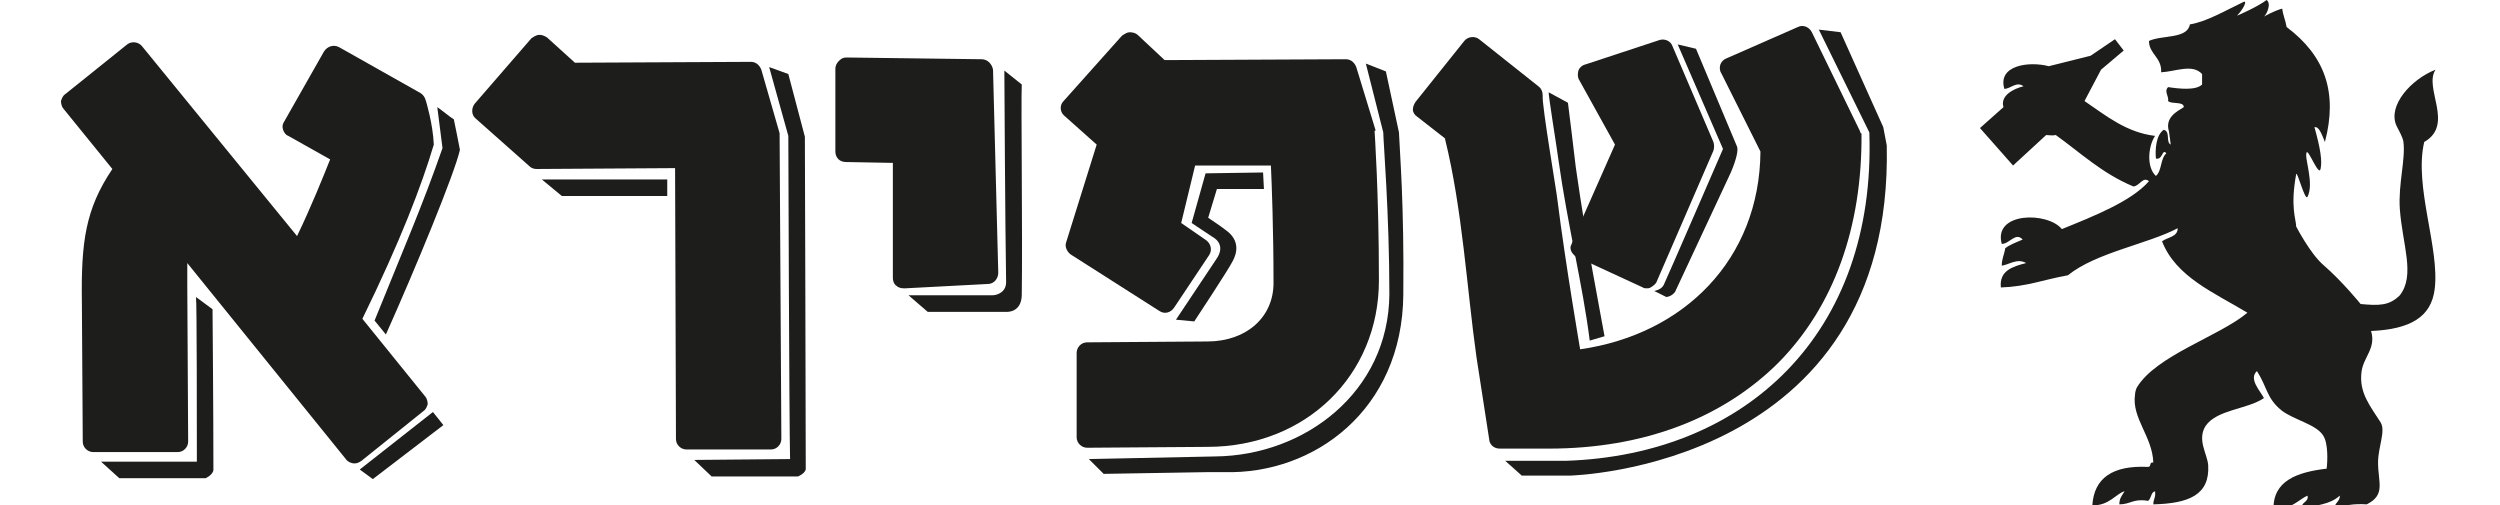
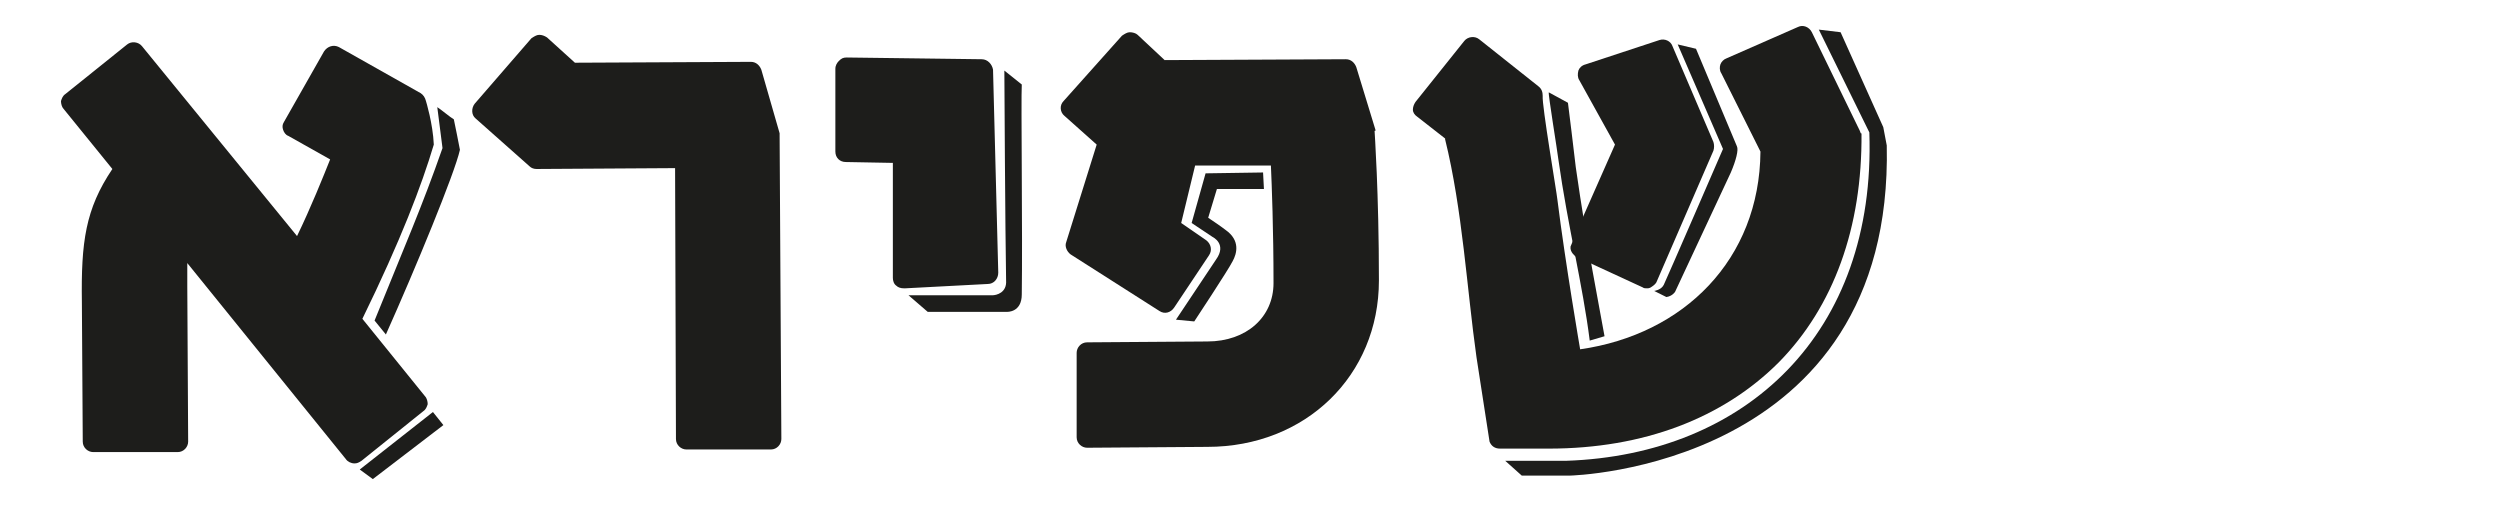
<svg xmlns="http://www.w3.org/2000/svg" xmlns:xlink="http://www.w3.org/1999/xlink" version="1.1" id="Layer_1" x="0px" y="0px" viewBox="0 0 287 58" style="enable-background:new 0 0 287 58;" xml:space="preserve">
  <style type="text/css">
	.st0{fill:#1D1D1B;}
</style>
  <g>
    <g>
      <g>
        <defs>
          <polygon id="SVGID_1_" points="41.3,53.9 42.8,55 50.9,48.8 49.7,47.3     " />
        </defs>
        <use xlink:href="#SVGID_1_" style="overflow:visible;fill:#1D1D1B;" />
        <clipPath id="SVGID_00000001622305321288621730000015352897121140472492_">
          <use xlink:href="#SVGID_1_" style="overflow:visible;" />
        </clipPath>
      </g>
      <g>
        <defs>
-           <path id="SVGID_00000111177212231503893510000012193551569794049161_" d="M22.6,53l-11,0l2.1,1.9l9.9,0c0,0,0.9-0.4,0.9-1      c0-6.7-0.1-18.1-0.1-18.4l-1.9-1.4C22.6,34.5,22.6,49.1,22.6,53" />
-         </defs>
+           </defs>
        <use xlink:href="#SVGID_00000111177212231503893510000012193551569794049161_" style="overflow:visible;fill:#1D1D1B;" />
        <clipPath id="SVGID_00000160179935391438837450000007662525457273600941_">
          <use xlink:href="#SVGID_00000111177212231503893510000012193551569794049161_" style="overflow:visible;" />
        </clipPath>
      </g>
      <g>
        <defs>
          <path id="SVGID_00000017483447903098210680000001166185231511517620_" d="M115.5,32.2c0.1,1.4-1.1,1.7-1.6,1.7l-9.6,0l2.2,1.9      l9.1,0c0,0,1.7,0.1,1.7-2c0.1-6.7-0.1-22.4,0-24.1l-2-1.6C115.3,8.4,115.4,26.7,115.5,32.2" />
        </defs>
        <use xlink:href="#SVGID_00000017483447903098210680000001166185231511517620_" style="overflow:visible;fill:#1D1D1B;" />
        <clipPath id="SVGID_00000031912512381454885680000013354823576590431872_">
          <use xlink:href="#SVGID_00000017483447903098210680000001166185231511517620_" style="overflow:visible;" />
        </clipPath>
      </g>
      <g>
        <defs>
-           <path id="SVGID_00000006676815386457283940000006396844720475252627_" d="M90.5,15.6c0,0.3,0.1,33.2,0.2,37.1l-11,0.1l2,1.9      l9.9,0c0,0,1-0.4,0.9-1c0-6.7-0.1-37.7-0.1-38l-1.9-7.2l-2.2-0.8L90.5,15.6z" />
-         </defs>
+           </defs>
        <use xlink:href="#SVGID_00000006676815386457283940000006396844720475252627_" style="overflow:visible;fill:#1D1D1B;" />
        <clipPath id="SVGID_00000074418811710496638210000007720296562297459336_">
          <use xlink:href="#SVGID_00000006676815386457283940000006396844720475252627_" style="overflow:visible;" />
        </clipPath>
      </g>
      <g>
        <defs>
          <path id="SVGID_00000130620240518851729510000014228871172554853027_" d="M50.8,17c-2.3,6.6-4.4,11.4-7.8,19.8l1.3,1.6      c3.4-7.6,7.9-18.5,8.5-21.2c0-0.1-0.7-3.5-0.7-3.5c-0.5-0.3-1.3-1-1.9-1.4L50.8,17z" />
        </defs>
        <use xlink:href="#SVGID_00000130620240518851729510000014228871172554853027_" style="overflow:visible;fill:#1D1D1B;" />
        <clipPath id="SVGID_00000127012587197744773990000017082952219692012944_">
          <use xlink:href="#SVGID_00000130620240518851729510000014228871172554853027_" style="overflow:visible;" />
        </clipPath>
      </g>
      <g>
        <defs>
-           <polygon id="SVGID_00000148643956132666037550000009933482458241151121_" points="62.2,20.6 64.5,22.5 76.6,22.5 76.6,20.6           " />
-         </defs>
+           </defs>
        <use xlink:href="#SVGID_00000148643956132666037550000009933482458241151121_" style="overflow:visible;fill:#1D1D1B;" />
        <clipPath id="SVGID_00000054249131885427223770000010879641082173789613_">
          <use xlink:href="#SVGID_00000148643956132666037550000009933482458241151121_" style="overflow:visible;" />
        </clipPath>
      </g>
      <g>
        <path class="st0" d="M138.4,19.9l-1.6,5.7l2.4,1.6c0,0,1.7,0.8,0.4,2.6c-0.6,0.9-4.6,6.9-4.6,6.9l2.1,0.2c0,0,3.9-5.9,4.4-6.9     c0.5-0.9,0.9-2.4-0.8-3.6c-0.5-0.4-2-1.4-2-1.4l1-3.3l5.4,0l-0.1-1.9L138.4,19.9z" />
      </g>
      <g>
-         <path class="st0" d="M158.8,15.2c0,1,0.7,9.3,0.7,18.6c-0.1,11.2-9.7,18.5-20,18.6l-14.5,0.3l1.7,1.7l12-0.2l1.8,0     c10.3,0.3,20.5-7.1,20.6-20.4c0.1-10.4-0.4-16.2-0.5-18.6l-1.5-7l-2.3-0.9L158.8,15.2z" />
-       </g>
+         </g>
      <path class="st0" d="M178.9,18.3c1.1,7.8,2.8,14.4,3.6,20.8l1.7-0.5c-0.6-3.4-2-10.3-3.3-19.4c-0.1-1-0.9-7.4-0.9-7.4l-2.2-1.2    C177.7,10.7,178.8,17.4,178.9,18.3" />
      <g>
        <path class="st0" d="M197.8,17.1c0,0-6.5,15-6.8,15.6c-0.3,0.6-1.1,0.7-1.1,0.7l1.4,0.7c0.7-0.1,1-0.6,1-0.6l6.4-13.7     c0.6-1.4,0.9-2.6,0.7-3l-4.7-11.2l-2.1-0.5L197.8,17.1z" />
      </g>
      <g>
        <path class="st0" d="M214.6,15.2c0.8,23.1-14.2,37-34.8,37.7l-7,0l1.9,1.7l5.5,0c0,0,37.2-0.8,36.4-37.9c0-0.1-0.4-2-0.4-2.1     l-4.9-10.9l-2.5-0.3L214.6,15.2z" />
      </g>
      <path class="st0" d="M87.4,8c-0.2-0.5-0.6-0.9-1.2-0.9L66,7.2l-3.2-2.9C62.5,4.1,62.2,4,61.9,4c-0.3,0-0.6,0.2-0.9,0.4l-6.5,7.5    c-0.4,0.5-0.4,1.3,0.1,1.7l6.2,5.5c0.2,0.2,0.5,0.3,0.8,0.3l15.9-0.1l0.1,31.1c0,0.7,0.6,1.2,1.2,1.2l9.7,0c0.7,0,1.2-0.6,1.2-1.2    l-0.2-34.8c0-0.1,0-0.2,0-0.3L87.4,8z" />
      <path class="st0" d="M112.7,6.8L97.2,6.6c-0.4,0-0.6,0.1-0.9,0.4c-0.2,0.2-0.4,0.5-0.4,0.9l0,9.5c0,0.7,0.5,1.2,1.2,1.2l5.4,0.1    l0,13.2c0,0.3,0.1,0.7,0.4,0.9c0.2,0.2,0.5,0.3,0.9,0.3c0,0,0,0,0.1,0l9.5-0.5c0.7,0,1.2-0.6,1.2-1.3L114,8    C113.9,7.4,113.4,6.8,112.7,6.8" />
      <path class="st0" d="M157.9,14.9l-2.2-7.2c-0.2-0.5-0.6-0.9-1.2-0.9l-20.8,0.1L130.6,4c-0.2-0.2-0.6-0.3-0.9-0.3    c-0.3,0-0.6,0.2-0.9,0.4l-6.7,7.5c-0.5,0.5-0.4,1.3,0.1,1.7l3.7,3.3l-3.5,11.2c-0.2,0.5,0.1,1.1,0.5,1.4l10.2,6.5    c0.6,0.4,1.3,0.2,1.7-0.4l4-6c0.4-0.6,0.2-1.3-0.3-1.7l-2.9-2l1.6-6.6l8.7,0c0.1,2.2,0.3,7.4,0.3,13.5c0,3.9-3.1,6.7-7.6,6.7    l-13.8,0.1c-0.7,0-1.2,0.6-1.2,1.2l0,9.7c0,0.7,0.6,1.2,1.2,1.2l13.8-0.1c11.3,0,19.7-8.2,19.7-19.1c0-10.1-0.5-17.1-0.5-17.2    C157.9,15.1,157.9,15,157.9,14.9" />
      <path class="st0" d="M213.5,15L208,3.7c-0.3-0.6-1-0.9-1.6-0.6l-8.2,3.6c-0.3,0.1-0.6,0.4-0.7,0.7c-0.1,0.3-0.1,0.7,0.1,1l4.5,9    c-0.1,12.4-8.8,21-20.7,22.7c0,0-1.7-9.9-2.6-17.1c-0.1-1-1.8-10.9-1.7-12c0-0.4-0.1-0.8-0.5-1.1l-6.8-5.4    c-0.5-0.4-1.3-0.3-1.7,0.2l-5.6,7c-0.2,0.3-0.3,0.6-0.3,0.9c0,0.3,0.2,0.6,0.5,0.8l3.2,2.5v0.1c2,8.1,2.5,17.2,3.6,25l1.5,9.7    c0.2,0.5,0.6,0.8,1.2,0.8l5.6,0c10.9,0,20-3.5,26.4-9.9c6.3-6.4,9.6-15.5,9.5-26.3C213.6,15.4,213.6,15.2,213.5,15" />
      <path class="st0" d="M48.9,11.6c-0.1-0.4-0.3-0.7-0.6-0.9l-9.4-5.3c-0.6-0.3-1.3-0.1-1.7,0.5l-4.6,8.1c-0.2,0.3-0.2,0.6-0.1,0.9    c0.1,0.3,0.3,0.6,0.6,0.7l4.8,2.7c-0.8,2-2.2,5.5-3.8,8.8L16.3,5.3c-0.4-0.5-1.2-0.6-1.7-0.2l-7.1,5.7c-0.3,0.2-0.4,0.5-0.5,0.8    c0,0.3,0.1,0.7,0.3,0.9l5.6,6.9C9.8,24,9.3,27.8,9.4,34.7l0.1,16c0,0.7,0.6,1.2,1.2,1.2l9.7,0c0.7,0,1.2-0.6,1.2-1.2l-0.1-17.9    c0-0.9,0-1.8,0-2.6l18.2,22.5c0.2,0.3,0.6,0.5,1,0.5c0.3,0,0.5-0.1,0.8-0.3l7.1-5.7c0.3-0.2,0.4-0.5,0.5-0.8    c0-0.3-0.1-0.7-0.3-0.9l-7.2-8.9c4.4-9,6.8-15.3,8.2-20C49.7,14.2,48.9,11.6,48.9,11.6" />
      <path class="st0" d="M180.3,28.3c0.4-0.9,0.6-1.6,0.9-2.2l4.2-9.5l-4.1-7.4c-0.2-0.3-0.2-0.7-0.1-1.1c0.1-0.3,0.4-0.6,0.8-0.7    l8.5-2.8c0.6-0.2,1.3,0.1,1.5,0.7l4.7,11c0.1,0.3,0.1,0.7,0,1l-6.5,15c-0.1,0.3-0.4,0.5-0.7,0.7c-0.2,0.1-0.3,0.1-0.4,0.1    c-0.2,0-0.4,0-0.5-0.1l-6.5-3c0,0-0.7-0.3-1.3-0.6C180.9,29.4,180.2,29,180.3,28.3" />
    </g>
    <g>
-       <path class="st0" d="M272.2,38c4.5-0.2,6.9-1.6,7.3-4.8c0.6-4.7-2.4-11.8-1.2-16.9c3.5-2-0.1-6.2,1.3-8.3    c-2.8,1.1-5.5,4.1-4.5,6.4l0.1,0.2c0.2,0.4,0.6,1.1,0.7,1.6c0.3,2-0.6,4.9-0.4,7.8c0.3,4.1,1.8,7.6,0,9.9c-1.2,1.2-2.4,1.2-4.5,1    l0,0c0,0-2.1-2.6-4.3-4.5c-1.5-1.3-3.1-4.4-3.1-4.4c0-0.8-0.7-2.2,0-6c0.1-0.5,1,3.1,1.3,2.6c0.8-1.6-0.4-4.5-0.1-5.1    c0.2-0.4,1.4,2.8,1.6,1.9c0.2-0.9,0-2.3-0.7-4.8c0.5-0.1,0.8,0.7,1.2,1.7c1.5-5.7,0-9.9-4.4-13.2c-0.1-0.7-0.4-1.3-0.5-2.1    c-0.2,0-1.2,0.4-2.1,0.9c0.3-0.2,0.9-1.5,0.3-1.9c-0.9,0.7-3.1,1.7-3.4,1.8c0.7-0.7,1.2-1.7,0.8-1.6c-2.1,1-4.3,2.3-6.2,2.6    c-0.3,1.7-3.2,1.2-4.7,1.9c0,1.5,1.5,1.9,1.4,3.6c1.7-0.1,3.6-1,4.7,0.2l0,1.2c-0.7,0.7-2.6,0.5-3.9,0.3c-0.5,0.5,0.1,1,0,1.6    c0.4,0.4,1.8,0,1.8,0.7c-0.8,0.5-2.2,1.2-1.7,2.8l0.2,1.5c-0.6-0.3,0-1.5-0.8-1.7c-0.9,0.6-1,2.3-0.9,3.3c0.8,0.2,0.7-1.2,1.2-0.6    c-0.7,0.6-0.5,2-1.2,2.6c-1.1-1-0.9-3.4-0.1-4.6c-3.3-0.4-5.6-2.3-8.1-4l1.9-3.6l2.6-2.2l-1-1.3L240,6.4l-4.8,1.2    c-2.3-0.6-5.9-0.1-5.1,2.6c0.7,0,1.4-0.9,2.2-0.3c-1.2,0.3-2.7,1.1-2.3,2.4l-2.7,2.4l3.8,4.3l3.8-3.5c0.3,0,0.7,0.1,1.1,0    c2.8,2,5.3,4.4,8.9,5.9c0.7,0,1.1-1.2,1.8-0.6c-2,2.3-6.3,4-10,5.5c-1.6-2-7.9-2-6.9,1.7c0.9,0,1.6-1.4,2.4-0.5    c-0.7,0.3-1.5,0.6-2,1c-0.1,0.7-0.4,1.2-0.4,2c0.8-0.1,1.8-0.9,2.8-0.3c-1.6,0.4-3.1,0.9-2.9,2.8c3-0.1,4.9-0.9,7.7-1.4    c3.2-2.6,9.2-3.6,12.6-5.4c0,1-1.1,1-1.8,1.5c1.6,4.1,6,5.9,9.8,8.2c-3.2,2.7-10.5,4.9-12.7,8.6c-0.1,0.2-0.2,0.6-0.2,0.8    c-0.4,2.7,2,4.8,2.1,7.8c-0.5-0.1-0.2,0.5-0.6,0.5c-4.1-0.2-6.2,1.3-6.4,4.4c1.9,0.1,2.8-1.4,3.7-1.6c-0.3,0.5-0.6,0.8-0.6,1.5    c1.3,0,1.6-0.7,3.3-0.4c0.4-0.3,0.3-1,0.8-1.1c0.1,0.7-0.2,0.9-0.2,1.5c4.1-0.1,6.5-1.1,6.3-4.5c-0.1-1.3-1.3-2.9-0.3-4.5    c1.3-1.9,4.8-1.9,6.7-3.2c-0.4-0.8-1.8-2.2-0.8-3.1c1.2,1.9,1.1,3.1,2.8,4.5c1.4,1.1,4,1.6,4.8,2.9c0.6,0.9,0.5,3,0.4,3.8    c-3.4,0.4-6.2,1.4-6.1,4.7c1.9,0.1,3.1-1.3,3.9-1.6c0.2,0.8-0.9,0.7-0.6,1.6c1.6-0.6,3.1-0.5,4.3-1.6c0.1,0.7-0.9,1-0.4,1.5    c0.9-0.4,2-0.6,3.5-0.5c2.2-1.1,1.3-2.5,1.3-4.8c0-1.8,0.9-3.6,0.3-4.6c-1.2-1.9-2.5-3.4-2.2-5.8C271.3,41,272.8,40,272.2,38    L272.2,38z" />
-     </g>
+       </g>
  </g>
</svg>